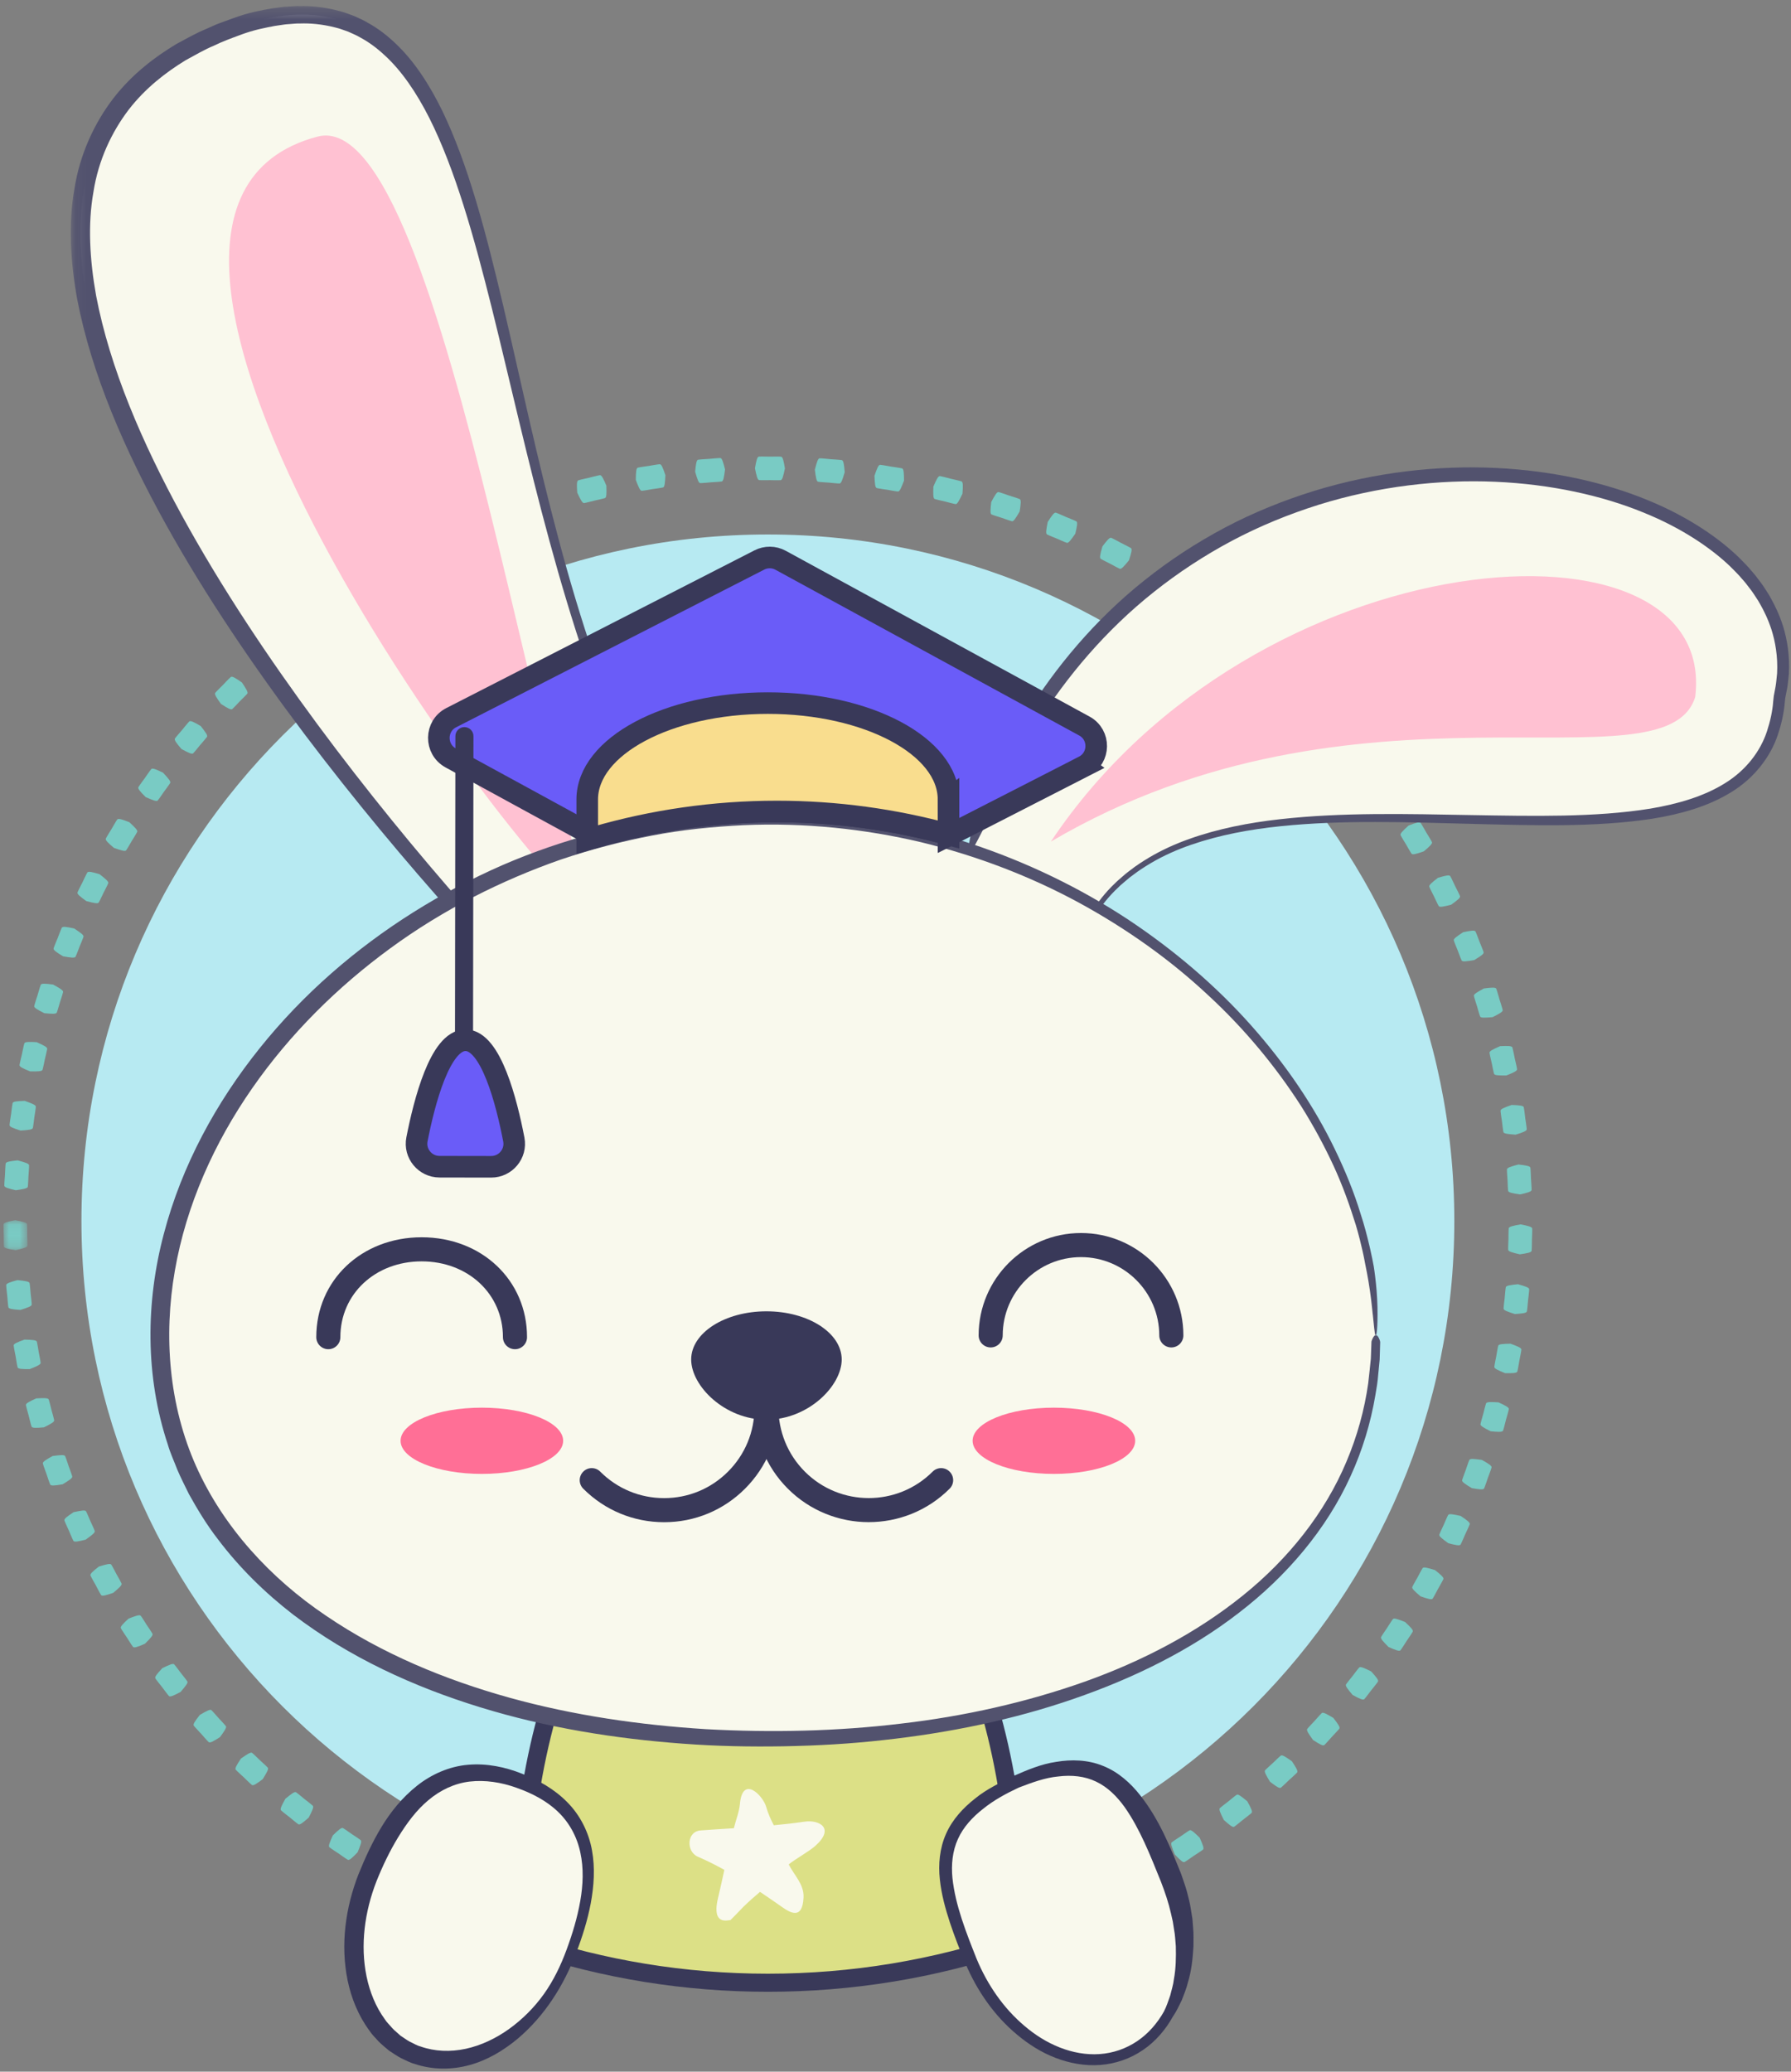
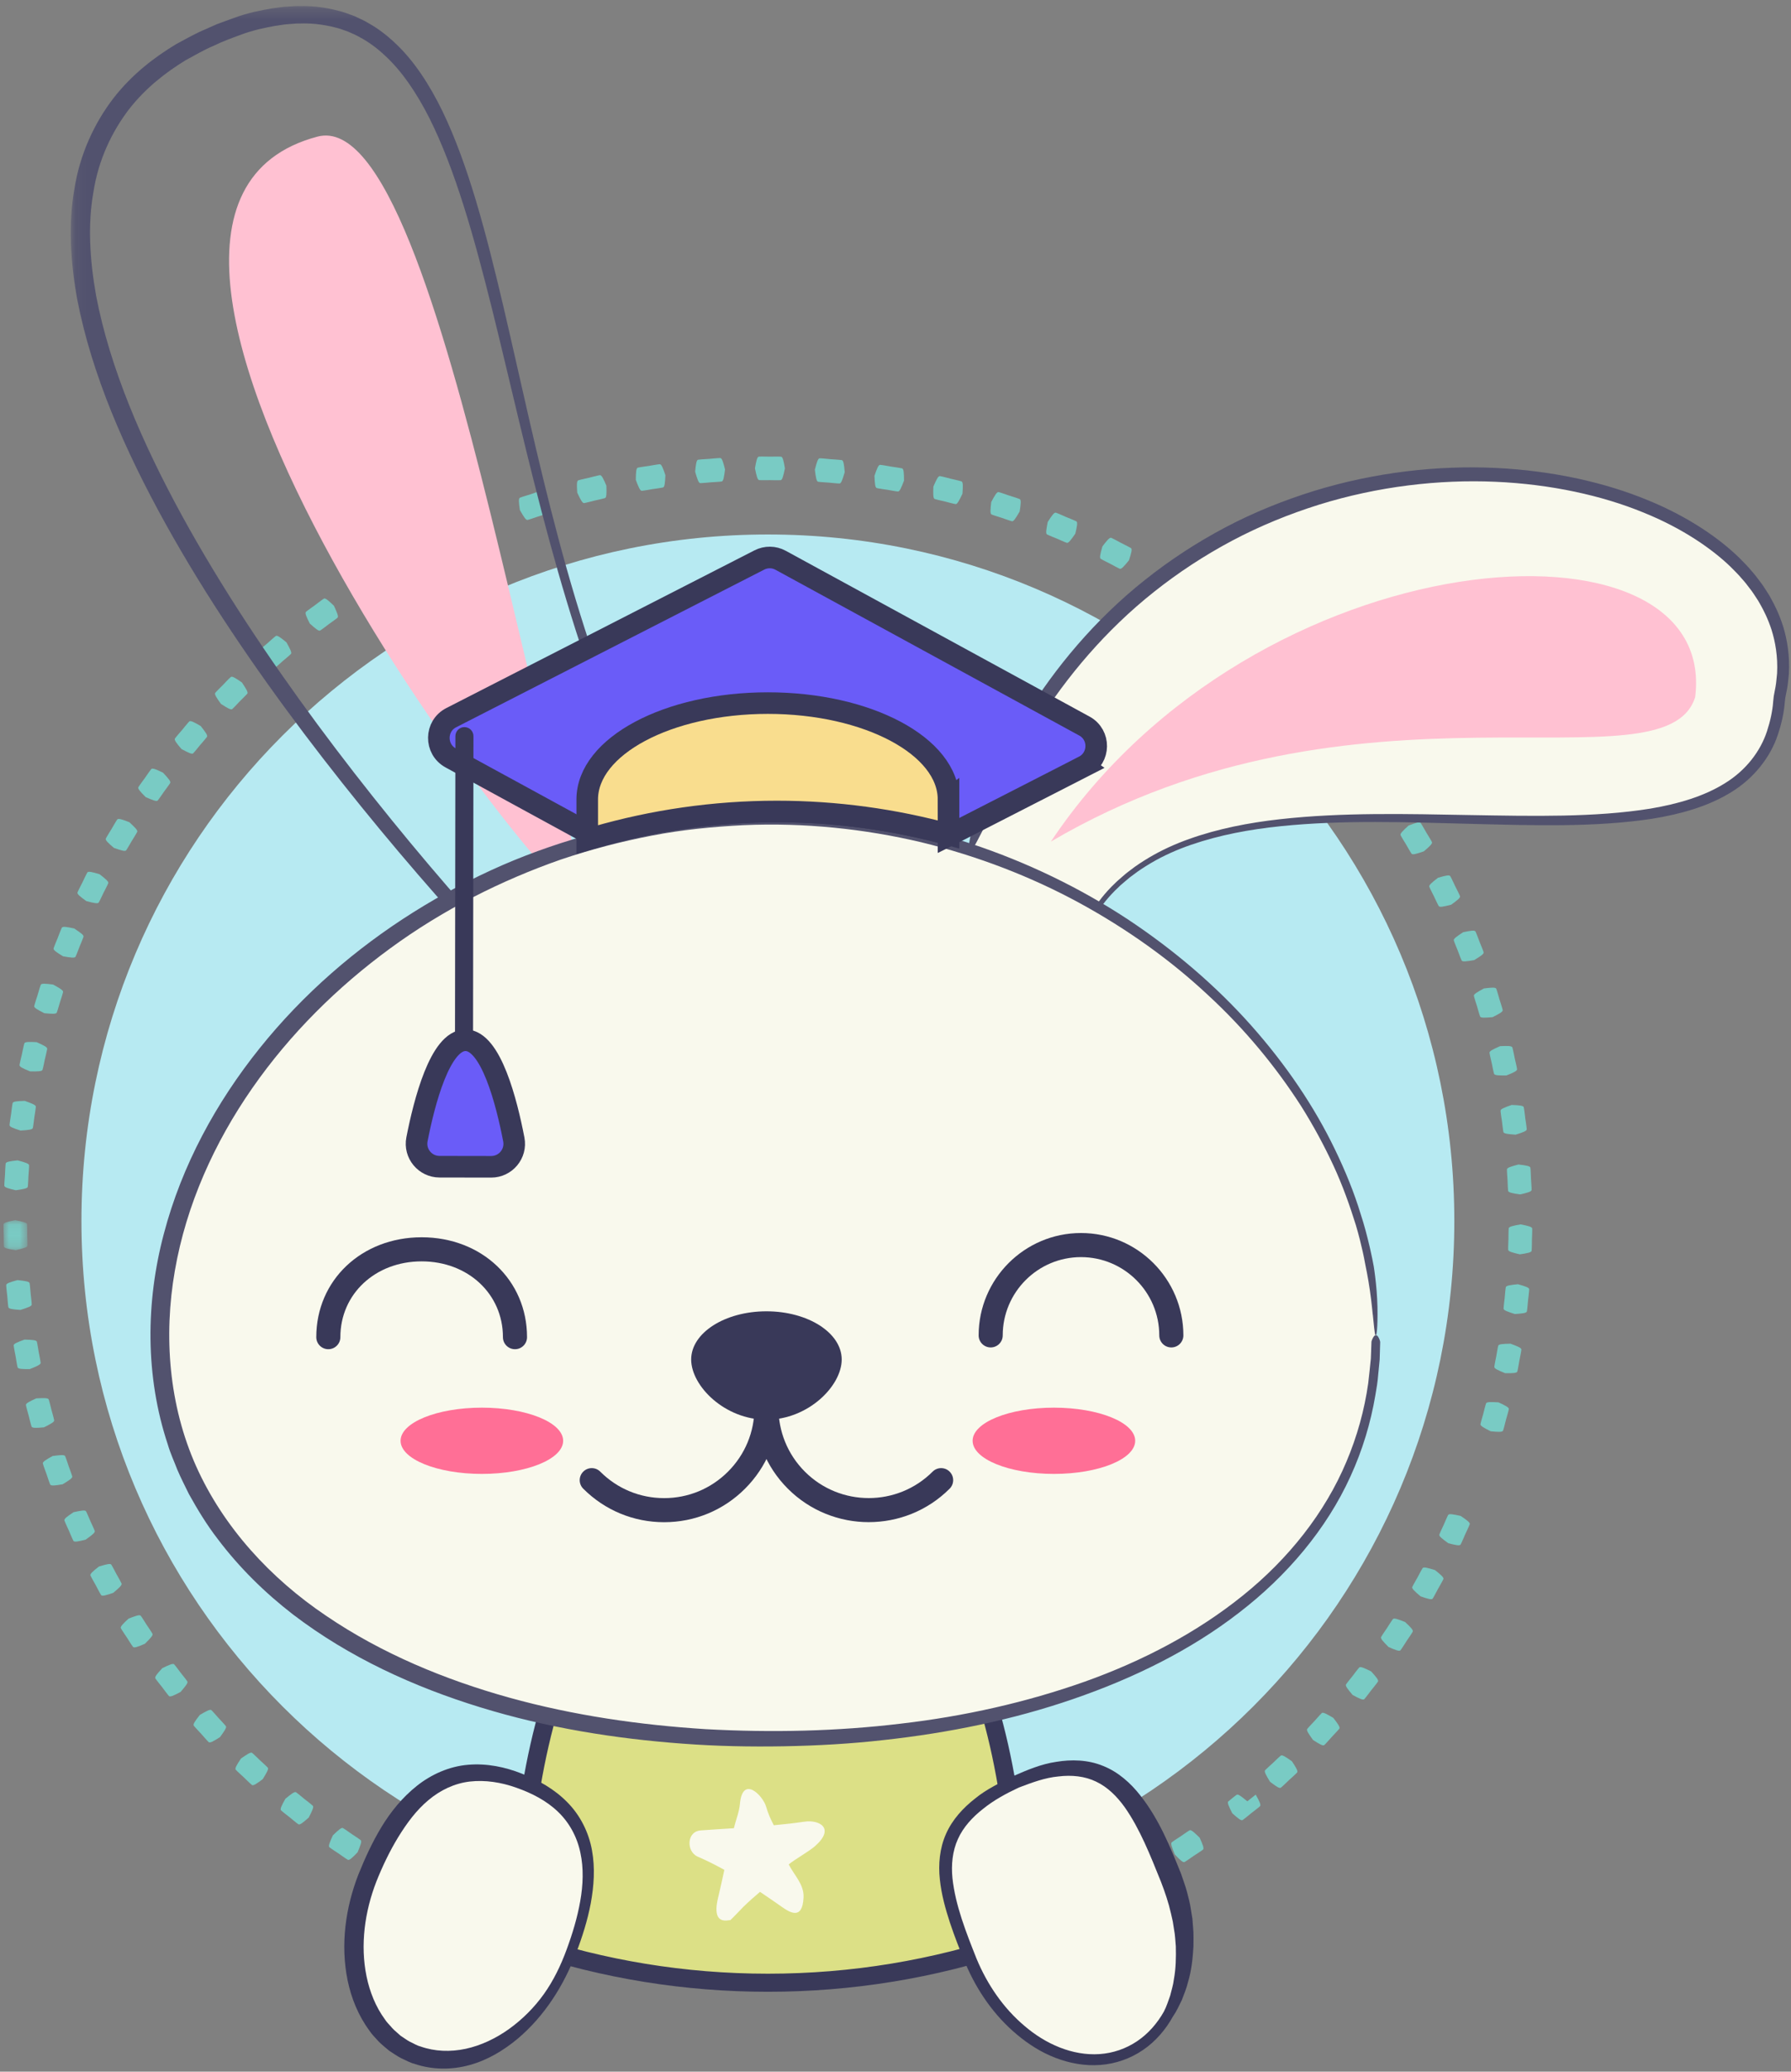
<svg xmlns="http://www.w3.org/2000/svg" height="192" viewBox="0 0 166 192" width="166">
  <rect x="0" y="0" width="166" height="192" fill="#808080" stroke="none" />
  <mask id="a" fill="#fff">
    <path d="m0 .066h2.222v2.777h-2.222z" fill="#fff" fill-rule="evenodd" />
  </mask>
  <mask id="b" fill="#fff">
    <path d="m.094.273h60.942v97.293h-60.942z" fill="#fff" fill-rule="evenodd" />
  </mask>
  <g fill="none" fill-rule="evenodd" transform="translate(.324)">
    <g fill="#79cbc4">
      <path d="m51.714 180.258c.128-.687.189-1.062.12-1.099-.075-.041-.481-.142-.481-.142s-.396-.136-.481-.142c-.079-.005-.23.343-.496.989-.141.684-.206 1.056-.136 1.095.078.042.496.146.496.146s.409.14.496.146c.081.006.228-.343.481-.993" />
      <path d="m47.739 178.999c.108-.702.152-1.087.015-1.156-.15-.075-.935-.349-.935-.349s-.774-.308-.935-.349c-.15-.038-.368.282-.746.883-.134.692-.187 1.074-.045 1.145.154.077.965.36.965.36s.798.317.965.36c.154.039.364-.284.716-.895" />
      <path d="m42.576 176.956c.164-.691.239-1.071.107-1.151-.142-.087-.904-.422-.904-.422s-.746-.368-.904-.422c-.146-.05-.39.252-.814.821-.189.679-.272 1.055-.136 1.138.147.089.933.435.933.435s.77.38.933.436c.15.051.386-.254.785-.834" />
      <path d="m37.594 174.505c.219-.675.324-1.048.199-1.139-.136-.098-.867-.494-.867-.494s-.714-.427-.868-.494c-.142-.061-.409.22-.877.753-.243.662-.356 1.03-.227 1.123.14.1.895.509.895.509s.738.441.896.51c.146.063.405-.223.849-.769" />
      <path d="m32.822 171.663c.272-.656.407-1.019.29-1.119-.128-.109-.825-.562-.825-.562s-.678-.483-.826-.561c-.137-.072-.425.186-.935.68-.295.641-.436.998-.316 1.102.132.112.852.579.852.579s.7.498.852.579c.141.075.421-.189.909-.698" />
      <path d="m28.293 168.448c.324-.632.487-.983.377-1.093-.118-.118-.778-.626-.778-.626s-.637-.536-.779-.626c-.131-.084-.438.152-.986.604-.345.614-.515.96-.403 1.073.122.121.803.645.803.645s.658.553.803.645c.134.086.435-.155.962-.623" />
      <path d="m24.033 164.882c.372-.604.563-.942.463-1.059-.109-.128-.727-.685-.727-.685s-.594-.585-.727-.685c-.123-.093-.449.117-1.03.524-.392.586-.589.918-.486 1.038.112.131.75.707.75.707s.612.603.75.707c.127.095.446-.12 1.008-.546" />
      <path d="m20.067 160.993c.419-.573.635-.895.544-1.02-.098-.135-.671-.74-.671-.74s-.546-.629-.671-.74c-.116-.103-.457.081-1.068.441-.436.554-.659.868-.565.997.102.139.692.763.692.763s.564.649.692.763c.119.105.454-.084 1.048-.465" />
      <path d="m16.417 156.803c.463-.539.704-.842.623-.974-.088-.143-.611-.791-.611-.791s-.494-.67-.61-.791c-.107-.111-.462.045-1.1.356-.479.516-.726.813-.642.949.09.146.63.816.63.816s.51.691.629.816c.111.114.46-.049 1.081-.381" />
      <path d="m13.111 152.338c.504-.5.769-.783.698-.921-.075-.15-.545-.837-.545-.837s-.439-.708-.545-.837c-.098-.12-.464.007-1.125.266-.519.477-.789.753-.716.895.078.153.562.864.562.864s.454.729.563.863c.1.123.462-.011 1.108-.293" />
      <path d="m10.173 147.622c.542-.458.829-.719.77-.862-.063-.155-.476-.877-.476-.877s-.381-.74-.477-.878c-.088-.127-.463-.029-1.142.175-.556.434-.846.687-.786.834.065.159.492.906.492.906s.393.764.491.906c.09.131.462.026 1.128-.204" />
      <path d="m7.622 142.687c.577-.413.883-.65.837-.798-.051-.159-.405-.912-.405-.912s-.32-.769-.404-.913c-.078-.134-.459-.066-1.154.083-.588.388-.898.617-.85.769.053.164.417.943.417.943s.331.793.417.942c.079.137.457.062 1.14-.113" />
      <path d="m5.475 137.563c.608-.365.933-.577.898-.728-.037-.164-.33-.943-.33-.943s-.258-.791-.33-.943c-.066-.14-.453-.103-1.156-.009-.617.339-.945.543-.909.698.039.168.34.973.34.973s.266.817.34.972c.068.143.451.099 1.146-.021" />
      <path d="m3.745 132.284c.636-.316.976-.501.953-.654-.025-.166-.253-.966-.253-.966s-.194-.81-.254-.966c-.055-.145-.443-.138-1.151-.101-.643.289-.985.466-.962.623.026.17.261.996.261.996s.201.835.262.997c.056.148.442.134 1.144.07" />
      <path d="m2.441 126.885c.659-.265 1.013-.422 1.002-.576-.012-.167-.176-.983-.176-.983s-.129-.823-.176-.983c-.044-.148-.43-.173-1.14-.192-.664.237-1.02.386-1.008.545.012.172.182 1.014.182 1.014s.133.848.181 1.014c.045.152.43.17 1.135.161" />
      <path d="m1.571 121.4c.678-.212 1.043-.34 1.045-.495.002-.167-.098-.993-.098-.993s-.064-.83-.098-.993c-.032-.152-.415-.206-1.121-.282-.68.184-1.046.304-1.048.463-.002.172.1 1.025.1 1.025s.066.856.101 1.025c.032.156.415.203 1.118.251" />
      <path d="m1.138 2.842c.693-.157 1.067-.257 1.08-.41.015-.167-.018-.998-.018-.998s.002-.832-.019-.998c-.02-.153-.397-.239-1.095-.37-.693.129-1.068.221-1.082.379-.016.172.019 1.03.019 1.03s-.002.859.02 1.03c.02.158.397.234 1.095.338" mask="url(#a)" transform="translate(0 113.021)" />
      <path d="m1.143 110.311c.703-.102 1.084-.171 1.11-.324.028-.165.06-.996.06-.996s.068-.83.06-.996c-.008-.155-.378-.27-1.063-.455-.701.074-1.082.136-1.108.292-.028.169-.062 1.027-.062 1.027s-.07.856-.063 1.028c.008.159.378.266 1.065.424" />
      <path d="m1.588 104.777c.708-.046 1.094-.085 1.132-.235.041-.162.139-.988.139-.988s.133-.822.138-.989c.005-.154-.354-.298-1.023-.537-.704.018-1.089.05-1.128.204-.042.167-.143 1.02-.143 1.02s-.138.848-.143 1.02c-.005.159.356.294 1.028.507" />
      <path d="m2.469 99.295c.709.011 1.097.002 1.147-.145.054-.158.217-.974.217-.974s.199-.808.217-.974c.017-.153-.33-.326-.977-.617-.704-.038-1.09-.037-1.141.113-.055.163-.224 1.005-.224 1.005s-.204.834-.223 1.005c-.018.158.331.322.984.587" />
      <path d="m3.782 93.901c.707.067 1.093.089 1.155-.053.066-.153.294-.954.294-.954s.262-.789.294-.954c.029-.151-.303-.351-.925-.693-.699-.093-1.083-.123-1.146.022-.068.159-.303.984-.303.984s-.27.815-.303.984c-.03.156.305.347.935.662" />
      <path d="m5.522 88.628c.699.123 1.083.176 1.155.04.079-.147.369-.927.369-.927s.325-.766.369-.928c.041-.149-.275-.374-.867-.765-.689-.148-1.069-.209-1.144-.069-.08.152-.381.957-.381.957s-.334.791-.38.957c-.043.153.276.371.878.735" />
      <path d="m7.677 83.512c.687.179 1.065.262 1.149.132.09-.141.442-.895.442-.895s.385-.738.442-.895c.053-.145-.243-.395-.803-.832-.675-.204-1.049-.295-1.135-.161-.093.146-.457.924-.457.924s-.396.762-.456.924c-.055.149.246.391.817.803" />
      <path d="m10.235 78.583c.671.233 1.041.347 1.134.223.101-.133.513-.856.513-.856s.443-.705.512-.857c.064-.141-.211-.414-.733-.894-.657-.257-1.022-.378-1.118-.251-.104.137-.529.883-.529.883s-.457.728-.529.885c-.066.145.213.41.75.866" />
      <path d="m13.181 73.875c.65.286 1.01.429 1.113.314.111-.125.579-.813.579-.813s.498-.667.579-.813c.076-.135-.177-.429-.66-.949-.633-.309-.989-.459-1.094-.34-.114.129-.598.839-.598.839s-.513.689-.597.839c-.078.138.179.425.678.924" />
      <path d="m16.494 69.417c.625.337.973.508 1.084.401.121-.116.642-.765.642-.765s.549-.626.642-.765c.086-.128-.142-.441-.582-.999-.607-.358-.95-.535-1.064-.425-.124.119-.663.789-.663.789s-.566.646-.662.789c-.089.132.146.439.603.975" />
      <path d="m20.151 65.234c.596.385.929.582 1.048.484.129-.107.697-.717.697-.717s.594-.583.703-.71c.097-.12-.105-.449-.498-1.038-.579-.406-.907-.611-1.031-.511-.138.104-.724.732-.724.732s-.612.603-.718.738c-.098.125.111.449.525 1.021" />
      <path d="m24.125 61.351c.564.431.881.654 1.008.566.137-.095.754-.655.754-.655s.641-.532.755-.655c.105-.113-.071-.458-.419-1.078-.544-.448-.854-.678-.984-.587-.142.098-.778.676-.778.676s-.661.549-.779.675c-.108.116.075.455.443 1.057" />
      <path d="m28.392 57.792c.529.474.827.722.96.644.145-.084.804-.593.804-.593s.68-.48.804-.593c.114-.104-.035-.462-.332-1.107-.506-.49-.798-.743-.935-.663-.149.087-.829.612-.829.612s-.703.495-.829.612c-.117.108.039.46.357 1.089" />
      <path d="m32.928 54.584c.489.515.766.785.906.719.151-.073.848-.527.848-.527s.717-.424.848-.527c.122-.095.002-.464-.242-1.13-.465-.53-.735-.805-.878-.736-.155.074-.876.543-.876.543s-.739.438-.875.544c-.126.098.001.462.269 1.114" />
      <path d="m37.706 51.75c.446.553.701.844.846.789.156-.06.887-.457.887-.457s.748-.365.888-.457c.129-.085.039-.462-.151-1.146-.422-.565-.669-.861-.817-.804-.161.063-.916.472-.916.472s-.772.377-.916.472c-.133.088-.035.46.179 1.132" />
      <path d="m42.696 49.307c.401.587.631.898.779.854.16-.047.921-.384.921-.384s.775-.304.921-.384c.135-.075.076-.458-.059-1.155-.375-.597-.597-.911-.75-.867-.165.049-.95.396-.95.396s-.799.314-.95.396c-.139.076-.072.457.088 1.142" />
      <path d="m47.863 47.274c.352.616.557.945.709.914.164-.034.949-.309.949-.309s.796-.241.949-.309c.141-.064.113-.45.034-1.156-.326-.625-.522-.957-.678-.924-.169.036-.979.319-.979.319s-.823.248-.98.319c-.145.065-.108.449-.004 1.146" />
      <path d="m53.178 45.659c.302.642.48.987.633.967.166-.021.971-.233.971-.233s.813-.176.971-.233c.145-.052.148-.439.126-1.149-.275-.649-.445-.995-.602-.975-.171.022-1.002.24-1.002.24s-.84.182-1.002.241c-.15.053-.144.439-.095 1.142" />
      <path d="m58.605 44.472c.25.664.4 1.022.554 1.015.167-.008.987-.155.987-.155s.825-.112.986-.155c.149-.041.182-.426.217-1.135-.223-.669-.364-1.027-.523-1.02-.172.009-1.017.16-1.017.16s-.851.116-1.017.16c-.153.041-.179.426-.186 1.131" />
      <path d="m64.107 43.72c.196.682.318 1.05.472 1.055.167.005.996-.076.996-.076s.831-.045.996-.076c.152-.029.215-.411.305-1.115-.169-.684-.281-1.053-.44-1.058-.172-.006-1.027.078-1.027.078s-.858.047-1.027.079c-.156.03-.212.411-.275 1.113" />
      <path d="m69.651 43.406c.142.695.233 1.072.387 1.089.166.018.998.003.998.003s.832.02.998.002c.154-.016.247-.392.393-1.087-.115-.695-.198-1.072-.356-1.089-.171-.019-1.03-.003-1.03-.003s-.858-.02-1.03-.003c-.158.017-.243.393-.362 1.088" />
      <path d="m75.202 43.531c.087.704.148 1.087.3 1.116.165.032.995.081.995.081s.828.087.995.082c.154-.004.277-.372.477-1.053-.059-.703-.112-1.084-.268-1.114-.169-.032-1.026-.085-1.026-.085s-.854-.088-1.026-.084c-.159.004-.273.372-.446 1.055" />
      <path d="m80.726 44.095c.03.709.061 1.095.21 1.137.161.045.985.16.985.16s.818.151.986.16c.154.008.306-.348.559-1.011-.003-.705-.026-1.089-.179-1.132-.166-.046-1.016-.165-1.016-.165s-.844-.156-1.016-.165c-.159-.008-.302.349-.529 1.017" />
      <path d="m86.187 45.094c-.026.709-.026 1.097.119 1.15.157.057.969.238.969.238s.804.216.969.238c.153.021.333-.323.638-.963.052-.703.06-1.089-.089-1.143-.162-.059-1-.246-1-.246s-.829-.222-1-.245c-.157-.021-.328.324-.607.972" />
      <path d="m91.551 46.524c-.082.705-.113 1.092.028 1.156.152.069.947.314.947.314s.784.279.947.314c.151.032.358-.296.713-.91.108-.696.147-1.08.003-1.146-.157-.071-.978-.324-.978-.324s-.809-.287-.977-.324c-.156-.033-.354.297-.683.92" />
      <path d="m96.785 48.377c-.138.697-.2 1.079-.065 1.154.146.081.919.389.919.389s.759.341.919.389c.148.044.38-.266.784-.85.164-.685.233-1.065.094-1.142-.151-.084-.948-.402-.948-.402s-.784-.352-.948-.401c-.152-.046-.377.268-.755.863" />
      <path d="m101.853 50.644c-.194.683-.285 1.059-.157 1.145.139.093.885.462.885.462s.729.401.885.462c.144.056.4-.234.849-.785.218-.67.318-1.043.185-1.131-.143-.095-.913-.476-.913-.476s-.753-.414-.914-.476c-.148-.058-.396.237-.821.799" />
      <path d="m106.725 53.309c-.248.665-.369 1.033-.248 1.129.131.104.846.531.846.531s.695.458.846.531c.139.068.417-.202.909-.714.271-.651.4-1.014.276-1.112-.136-.107-.872-.548-.872-.548s-.718-.473-.873-.548c-.143-.07-.414.204-.882.731" />
      <path d="m111.368 56.357c-.3.643-.451 1-.338 1.106.123.114.8.597.8.597s.656.512.801.597c.133.078.433-.168.963-.639.322-.627.48-.979.363-1.087-.126-.117-.826-.616-.826-.616s-.678-.528-.826-.616c-.137-.081-.429.17-.938.658" />
-       <path d="m115.754 59.766c-.35.617-.529.962-.424 1.075.113.123.751.659.751.659s.614.563.751.659c.127.089.445-.133 1.011-.561.371-.599.555-.938.448-1.055-.117-.127-.774-.68-.774-.68s-.633-.58-.774-.679c-.13-.092-.441.136-.988.582" />
      <path d="m119.856 63.51c-.396.587-.6.914-.503 1.035.105.13.696.717.696.717s.566.611.695.718c.119.099.453-.098 1.051-.479.417-.569.628-.892.53-1.017-.106-.136-.717-.74-.717-.74s-.583-.631-.718-.739c-.124-.099-.454.104-1.035.507" />
      <path d="m123.654 67.565c-.443.555-.673.867-.588.996.093.14.638.769.638.769s.518.652.639.769c.111.107.46-.062 1.086-.396.46-.534.696-.839.608-.972-.095-.143-.659-.793-.659-.793s-.535-.673-.659-.793c-.114-.111-.458.065-1.067.42" />
      <path d="m127.12 71.908c-.486.518-.739.811-.665.946.081.147.575.816.575.816s.464.691.575.816c.102.116.463-.025 1.115-.308.501-.496.76-.781.683-.92-.084-.151-.594-.843-.594-.843s-.48-.713-.594-.842c-.105-.119-.46.028-1.096.334" />
      <path d="m130.228 76.512c-.525.478-.802.749-.738.89.069.152.508.859.508.859s.408.726.508.859c.093.124.464.013 1.135-.217.54-.454.82-.718.755-.862-.071-.157-.524-.887-.524-.887s-.421-.749-.524-.887c-.095-.127-.462-.008-1.12.245" />
      <path d="m132.958 81.351c-.562.434-.859.683-.807.828.056.158.437.898.437.898s.348.756.438.897c.083.131.462.05 1.15-.126.574-.409.875-.649.821-.799-.059-.162-.451-.926-.451-.926s-.36-.78-.452-.926c-.085-.135-.46-.046-1.136.154" />
      <path d="m135.292 86.395c-.595.387-.911.611-.871.76.044.162.364.93.364.93s.287.781.364.93c.072.137.456.086 1.156-.033.604-.362.924-.577.882-.731-.045-.166-.375-.96-.375-.96s-.296-.806-.376-.959c-.074-.141-.454-.082-1.144.063" />
      <path d="m137.213 91.607c-.624.339-.957.536-.929.688.031.165.289.956.289.956s.223.802.289.956c.06.142.447.122 1.154.06.632-.313.968-.502.939-.659-.032-.169-.298-.986-.298-.986s-.23-.828-.297-.986c-.063-.147-.447-.118-1.146-.029" />
      <path d="m138.712 96.956c-.649.288-.997.458-.981.612.017.166.212.976.212.976s.159.817.212.976c.049.146.436.157 1.146.151.655-.261 1.004-.424.987-.582-.018-.171-.218-1.006-.218-1.006s-.164-.843-.218-1.007c-.05-.151-.436-.154-1.14-.12" />
      <path d="m139.781 102.406c-.67.236-1.03.378-1.026.532.004.167.133.99.133.99s.093.827.133.99c.037.15.422.191 1.131.241.674-.208 1.035-.342 1.031-.501-.005-.172-.137-1.021-.137-1.021s-.097-.853-.138-1.021c-.038-.154-.422-.187-1.127-.21" />
      <path d="m140.414 107.924c-.686.182-1.057.295-1.065.45-.009.166.054.997.054.997s.028.832.055.997c.025.152.406.224 1.108.33.688-.155 1.059-.26 1.067-.418.009-.172-.056-1.028-.056-1.028s-.029-.858-.056-1.029c-.026-.157-.406-.22-1.107-.299" />
      <path d="m140.609 113.473c-.698.127-1.077.21-1.097.364-.022.166-.025.998-.025.998s-.038.832-.024.998c.013.153.387.256 1.078.416.698-.1 1.076-.175 1.097-.333.023-.171.026-1.029.026-1.029s.039-.858.025-1.03c-.013-.159-.387-.252-1.079-.385" />
      <path d="m140.365 119.02c-.707.071-1.09.125-1.123.276-.035.164-.103.992-.103.992s-.104.826-.103.993c.001.155.366.285 1.042.5.704-.044 1.087-.089 1.12-.244.036-.169.107-1.024.107-1.024s.107-.853.106-1.024c-.001-.159-.366-.282-1.045-.469" />
      <path d="m139.682 124.53c-.709.015-1.097.038-1.141.186-.048.161-.182.982-.182.982s-.169.815-.181.982c-.012.154.342.314.999.582.705.011 1.09-.003 1.135-.155.05-.165.188-1.012.188-1.012s.174-.841.187-1.013c.012-.158-.343-.309-1.005-.55" />
      <path d="m138.565 129.968c-.709-.041-1.096-.049-1.152.095-.061.156-.259.964-.259.964s-.233.799-.259.964c-.023.153.316.34.95.659.702.068 1.087.084 1.144-.064.062-.161.267-.995.267-.995s.241-.824.267-.994c.025-.157-.318-.336-.958-.629" />
-       <path d="m137.019 135.3c-.703-.098-1.089-.137-1.156.003-.073.15-.335.939-.335.939s-.296.778-.334.941c-.036.151.287.363.894.733.694.123 1.077.17 1.145.027.075-.155.346-.97.346-.97s.305-.802.345-.97c.036-.155-.289-.36-.905-.703" />
      <path d="m135.052 140.492c-.693-.153-1.074-.223-1.152-.09-.085.145-.409.91-.409.91s-.357.751-.409.911c-.047.147.258.386.833.801.682.179 1.059.256 1.14.119.087-.149.422-.94.422-.94s.368-.775.422-.939c.049-.151-.26-.382-.846-.773" />
      <path d="m132.675 145.511c-.679-.209-1.053-.309-1.141-.182-.096.137-.481.875-.481.875s-.416.721-.481.875c-.06.142.225.405.766.866.665.233 1.035.341 1.127.21.098-.142.496-.903.496-.903s.43-.744.496-.902c.061-.147-.228-.402-.781-.838" />
      <path d="m129.904 150.323c-.66-.262-1.025-.392-1.123-.272-.107.128-.549.833-.549.833s-.473.685-.549.834c-.071.138.193.422.694.925.645.285 1.005.422 1.106.299.109-.133.567-.86.567-.86s.488-.707.566-.861c.073-.141-.195-.419-.712-.898" />
      <path d="m126.756 154.899c-.637-.314-.99-.473-1.098-.361-.117.119-.614.787-.614.787s-.526.645-.614.787c-.081.132.159.436.618.977.62.335.968.501 1.079.386.119-.123.633-.812.633-.812s.542-.666.633-.813c.084-.135-.161-.433-.637-.952" />
      <path d="m123.253 159.21c-.609-.363-.95-.549-1.066-.447-.126.111-.675.737-.675.737s-.576.602-.675.736c-.092.125.123.448.539 1.023.592.383.926.575 1.045.47.129-.114.696-.76.696-.76s.594-.621.696-.76c.094-.128-.127-.444-.56-1" />
      <path d="m119.42 163.233c-.58-.41-.904-.622-1.028-.529-.134.1-.731.681-.731.681s-.621.555-.73.682c-.101.117.088.455.457 1.062.56.429.878.646 1.006.551.137-.103.753-.703.753-.703s.641-.573.753-.703c.104-.121-.091-.453-.48-1.041" />
-       <path d="m115.284 166.943c-.545-.454-.852-.691-.983-.609-.142.089-.782.622-.782.622s-.663.504-.781.622c-.111.108.051.46.371 1.094.524.471.824.713.958.628.146-.092.807-.641.807-.641s.684-.52.806-.641c.113-.112-.055-.459-.397-1.075" />
+       <path d="m115.284 166.943c-.545-.454-.852-.691-.983-.609-.142.089-.782.622-.782.622c-.111.108.051.46.371 1.094.524.471.824.713.958.628.146-.092.807-.641.807-.641s.684-.52.806-.641c.113-.112-.055-.459-.397-1.075" />
      <path d="m110.867 170.314c-.507-.497-.794-.757-.931-.685-.148.078-.829.558-.829.558s-.701.449-.829.558c-.118.099.015.464.284 1.121.484.512.764.777.905.703.152-.08.855-.575.855-.575s.723-.464.855-.575c.122-.103-.018-.462-.31-1.103" />
      <path d="m106.196 173.321c-.466-.536-.732-.818-.873-.757-.154.066-.871.489-.871.489s-.734.392-.871.489c-.126.09-.022.463.193 1.14.441.549.699.836.846.774.158-.068.899-.505.899-.505s.758-.405.899-.505c.129-.092.018-.462-.22-1.125" />
      <path d="m101.298 175.945c-.421-.571-.663-.874-.81-.825-.159.054-.907.418-.907.418s-.763.332-.907.418c-.132.079-.059.46.101 1.151.396.583.63.89.781.839.163-.055.936-.431.936-.431s.788-.343.936-.431c.137-.081.056-.458-.129-1.139" />
      <path d="m96.207 178.167c-.374-.603-.592-.924-.741-.887-.163.04-.938.344-.938.344s-.787.27-.938.344c-.139.069-.097.453.008 1.156.348.613.557.937.712.898.167-.041.967-.354.967-.354s.813-.279.967-.354c.143-.071.092-.453-.037-1.146" />
-       <path d="m90.953 179.975c-.325-.631-.515-.969-.668-.944-.165.027-.962.267-.962.267s-.806.206-.962.268c-.143.057-.132.444-.084 1.152.299.639.481.978.638.953.17-.028.992-.276.992-.276s.833-.213.993-.276c.147-.059.128-.444.054-1.145" />
      <path d="m85.573 181.357c-.274-.655-.436-1.007-.59-.994-.167.014-.981.19-.981.19s-.82.141-.981.19c-.147.046-.167.433-.176 1.142.247.661.402 1.014.56 1.0.172-.014 1.012-.196 1.012-.196s.847-.146 1.011-.196c.152-.047.163-.433.145-1.137" />
      <path d="m80.099 182.308c-.221-.675-.356-1.038-.51-1.038-.167.001-.993.112-.993.112s-.829.075-.993.112c-.151.034-.201.418-.266 1.125.194.677.32 1.042.479 1.041.172-.001 1.024-.116 1.024-.116s.856-.079 1.024-.116c.155-.035.196-.418.234-1.122" />
      <path d="m74.567 182.822c-.167-.69-.272-1.063-.426-1.075-.167-.012-.998.033-.998.033s-.832.009-.997.033c-.153.022-.233.401-.354 1.101.14.691.236 1.064.395 1.076.171.012 1.029-.034 1.029-.034s.858-.01 1.029-.034c.157-.022.229-.401.322-1.1" />
      <path d="m69.017 182.896c-.112-.701-.187-1.081-.34-1.104-.166-.026-.998-.047-.998-.047s-.83-.056-.998-.045c-.154.009-.264.381-.44 1.069.085.7.152 1.08.309 1.104.17.026 1.029.047 1.029.047s.857.057 1.03.047c.159-.01.26-.382.408-1.071" />
      <path d="m63.475 182.532c-.056-.708-.101-1.092-.251-1.128-.163-.039-.991-.125-.991-.125s-.823-.122-.991-.124c-.154-.002-.293.359-.522 1.031.029.704.065 1.088.22 1.125.167.04 1.022.128 1.022.128s.849.126 1.021.128c.159.003.29-.36.492-1.035" />
      <path d="m57.857 181.707c.065-.696.093-1.074.02-1.105-.078-.035-.492-.098-.492-.098s-.406-.099-.492-.098c-.079.001-.198.361-.405 1.029-.078.693-.11 1.07-.036 1.102.081.035.508.102.508.102s.42.102.507.101c.081-.001.196-.362.389-1.033" />
    </g>
    <path d="m70.848 49.535c35.138 0 63.623 28.485 63.623 63.623 0 35.138-28.485 63.623-63.623 63.623-35.138 0-63.623-28.485-63.623-63.623 0-35.138 28.485-63.623 63.623-63.623" fill="#b7eaf2" />
-     <path d="m55.499 97.852c-2.205-.393-80.502-79.843-33.244-95.624 28.542-8.457 18.569 46.684 44.232 83.893z" fill="#f9f9ed" />
    <path d="m49.36 97.566c-.458-.337-.762-.781-1.103-1.155-.329-.389-.647-.765-.974-1.151-.66-.767-1.38-1.55-2.33-2.52-.256-.264-.641-.66-1.118-1.151-.237-.247-.497-.518-.775-.809-.462-.49-.931-.988-1.408-1.493-.534-.578-1.076-1.164-1.626-1.758-1.095-1.194-2.206-2.432-3.33-3.71-4.498-5.111-9.209-10.853-13.749-16.989-4.531-6.138-8.903-12.673-12.575-19.385-3.657-6.699-6.65-13.626-7.927-20.328-.597-3.34-.781-6.622-.251-9.591.46-2.986 1.703-5.578 3.254-7.623 1.573-2.045 3.494-3.499 5.281-4.598.926-.504 1.776-1.002 2.624-1.353.823-.401 1.608-.684 2.314-.946 1.404-.545 2.549-.733 3.33-.886.39-.057.689-.102.89-.131.201-.028.305-.03.305-.03s.104-.008.305-.023c.201-.009.501-.055.89-.045.779-.026 1.931.029 3.329.398.353.081.703.233 1.083.357.359.174.756.315 1.13.546.773.411 1.55.979 2.303 1.687 1.524 1.4 2.897 3.403 4.096 5.771 2.393 4.767 4.127 10.938 5.806 17.668 1.675 6.743 3.3 14.104 5.333 21.548 2.027 7.441 4.459 14.98 7.59 22.009.775 1.76 1.616 3.475 2.47 5.161.882 1.672 1.769 3.321 2.73 4.897.462.799.97 1.563 1.44 2.341.246.382.492.763.736 1.142l.182.285.045.071c.006.01.003.004.003.004l-.001-.003c-.004 0-.006-.001-.006-.001l.001-.001c-.004.005.018-.019-.037.04-1.167 1.246-2.313 2.47-3.435 3.667-1.231 1.316-2.24 2.396-2.744 2.936-1.858 1.996-2.778 3.254-4.082 5.153 1.811-1.425 3.006-2.425 4.876-4.41.506-.538 1.517-1.616 2.75-2.93 1.121-1.197 2.268-2.42 3.435-3.667l.42-.448.115-.123.057-.061c.031-.02.031-.041.004-.066l-.187-.279-.525-.756c-.253-.366-.507-.734-.763-1.103-.483-.757-.989-1.509-1.449-2.297-1.896-3.118-3.636-6.452-5.208-9.925-3.154-6.946-5.608-14.436-7.584-21.862-1.988-7.428-3.531-14.791-5.118-21.576-1.597-6.775-3.221-13.023-5.625-18.023-1.209-2.485-2.629-4.656-4.302-6.243-.825-.798-1.697-1.458-2.577-1.944-.426-.268-.878-.443-1.292-.645-.433-.152-.839-.329-1.242-.43-1.602-.449-2.908-.52-3.775-.503-.438-.016-.766.03-.99.038-.223.015-.338.022-.338.022s-.116.002-.337.028c-.22.03-.547.074-.974.132-.837.152-2.112.355-3.615.919-.376.137-.773.282-1.189.434-.419.146-.832.358-1.277.548-.896.363-1.813.886-2.806 1.421-1.927 1.166-4.037 2.737-5.792 4.999-1.735 2.256-3.114 5.16-3.617 8.407-.58 3.238-.369 6.725.257 10.219 1.345 7.001 4.443 14.047 8.193 20.82 3.765 6.784 8.238 13.329 12.857 19.466 4.63 6.131 9.417 11.856 13.982 16.952 1.141 1.274 2.268 2.509 3.378 3.7.558.593 1.107 1.178 1.649 1.754.483.505.96 1.001 1.429 1.49.282.29.546.561.787.808.486.49.877.885 1.139 1.147.971.964 1.78 1.674 2.588 2.302.405.314.811.605 1.24.892.439.268.874.6 1.427.791" fill="#52526e" mask="url(#b)" transform="translate(6.139 .285)" />
    <path d="m56.718 86.424c-5.74-.772-54.915-66.537-27.618-73.762 12.193-3.227 21.358 71.726 27.618 73.762" fill="#ffc1d2" />
    <path d="m89.265 79.672c16.979-51.585 80.923-38.624 75.343-15.069-1.674 24.556-57.205-2.511-65.577 24.277" fill="#f9f9ed" />
    <path d="m89.265 79.672c.455-.774.832-1.419 1.183-2.115.372-.689.728-1.425 1.125-2.386.116-.257.29-.642.506-1.12.107-.239.224-.501.35-.782l.095-.208.194-.39c.129-.261.26-.524.391-.789.257-.533.529-1.068.828-1.598.568-1.077 1.212-2.148 1.879-3.238 2.72-4.32 6.339-8.642 10.827-12.197 2.237-1.78 4.671-3.377 7.236-4.74 2.566-1.362 5.272-2.463 8.017-3.327 5.5-1.714 11.175-2.359 16.372-2.132 5.2.225 9.924 1.294 13.663 2.823 3.759 1.505 6.492 3.463 8.132 5.045.403.404.766.761 1.046 1.101.298.325.525.621.704.864.182.239.326.421.405.555.084.129.128.196.128.196s.044.067.129.196c.085.129.217.319.355.586.296.521.705 1.308 1.051 2.378.332 1.07.589 2.433.506 4.014-.049.393-.064.802-.14 1.217-.04.208-.079.418-.119.632l-.031.161-.008.041c-.008.037-.015.083-.016.104l-.011.107-.035.333c-.063.899-.27 1.823-.57 2.751-.606 1.861-1.943 3.626-3.892 4.828-1.941 1.218-4.36 1.927-6.918 2.358-5.15.83-10.876.694-16.702.598-5.832-.104-11.834-.265-17.643.387-2.899.323-5.748.882-8.399 1.827-1.325.469-2.595 1.05-3.767 1.751-.584.353-1.156.719-1.683 1.135-.271.198-.532.405-.777.63l-.374.327c-.061.055-.126.107-.182.167l-.064.064c-1.032.967-1.689 1.931-2.028 2.395-.294.444-.537.854-.748 1.24-.189.397-.377.758-.523 1.123-.137.37-.273.728-.397 1.101-.108.381-.185.782-.326 1.197.15-.413.339-.774.49-1.132.175-.349.344-.686.517-1.032.179-.343.389-.68.594-1.057.226-.364.475-.754.766-1.181.336-.446.982-1.373 1.992-2.3l.062-.062c.055-.058.118-.107.179-.16l.366-.313c.239-.215.494-.414.76-.603.515-.398 1.073-.748 1.644-1.086 1.146-.671 2.389-1.224 3.69-1.67 2.603-.897 5.412-1.423 8.281-1.716 5.749-.592 11.722-.375 17.554-.22 5.831.147 11.578.339 16.874-.47 2.632-.424 5.174-1.134 7.298-2.442 2.135-1.285 3.677-3.285 4.354-5.336.34-1.021.569-2.031.644-2.993l.039-.358c.002-.018.009-.083.007-.064.001-.008-.002.01-.004.019l.009-.044.034-.175c.045-.232.09-.46.135-.685.085-.451.107-.899.16-1.327.103-1.731-.17-3.237-.528-4.412-.372-1.176-.814-2.035-1.132-2.602-.149-.291-.289-.497-.38-.637-.091-.141-.138-.213-.138-.213s-.047-.073-.138-.213c-.085-.145-.237-.341-.432-.6-.192-.262-.434-.581-.75-.931-.298-.366-.681-.748-1.108-1.18-1.733-1.693-4.594-3.756-8.48-5.336-3.868-1.604-8.723-2.726-14.064-2.982-5.337-.257-11.166.38-16.83 2.12-2.827.876-5.618 1.996-8.265 3.395-2.645 1.398-5.155 3.043-7.457 4.88-4.621 3.67-8.323 8.142-11.067 12.595-.672 1.123-1.322 2.226-1.888 3.335-.299.546-.571 1.096-.827 1.644-.13.272-.26.543-.388.811l-.192.401-.093.214c-.124.289-.24.558-.345.804-.21.492-.38.888-.492 1.152-.381.99-.63 1.785-.815 2.553-.165.776-.275 1.522-.4 2.405" fill="#52526e" />
    <path d="m97.078 77.998c28.463-16.743 56.926-4.465 59.717-13.394 2.232-17.859-40.741-15.069-59.717 13.394" fill="#ffc1d2" />
    <path d="m70.848 183.758c-7.625 0-15.131-1.212-22.31-3.601l-.56-.186-.012-.59c-.012-.542-.023-1.085-.023-1.632 0-23.009 10.333-41.729 23.033-41.729 12.701 0 23.033 18.719 23.033 41.729 0 .483-.009.962-.019 1.44l-.014.695-.558.188c-7.254 2.446-14.848 3.686-22.571 3.686" fill="#dce086" />
    <path d="m70.976 135.182c-6.571 0-12.668 4.565-17.167 12.852-4.323 7.965-6.704 18.517-6.704 29.714 0 .553.011 1.101.023 1.649l.025 1.18 1.12.373c7.265 2.418 14.861 3.644 22.575 3.644 7.813 0 15.498-1.255 22.837-3.73l1.116-.376.023-1.177.002-.088c.01-.491.02-.982.02-1.476 0-11.197-2.381-21.749-6.704-29.714-4.499-8.288-10.596-12.852-17.167-12.852m0 1.674c12.258 0 22.196 18.308 22.196 40.892 0 .513-.011 1.022-.021 1.53-7.003 2.361-14.503 3.642-22.303 3.642-7.705 0-15.116-1.252-22.046-3.558-.011-.536-.022-1.073-.022-1.614 0-22.584 9.938-40.892 22.196-40.892" fill="#393959" />
    <path d="m127.216 123.762c0 24.042-25.237 37.393-56.368 37.393-31.131 0-56.368-13.351-56.368-37.393 0-24.042 25.237-47.997 56.368-47.997 26.518 0 48.759 17.381 54.768 37.392.523 1.741.923 3.501 1.192 5.272.269 1.77.407 3.552.407 5.333" fill="#f9f9ed" />
    <path d="m126.792 124.364c.002-.042.002-.057.023-.111.129-.373.436-.934.756-.013.006.018.026.098.028.138 0 .028-.009.309-.023.779-.007.236-.016.517-.025.839-.031.32-.066.68-.103 1.071l-.015.148-.018.183c-.045.638-.152 1.272-.263 1.907-.429 2.545-1.189 5.087-2.304 7.519-2.217 4.882-5.885 9.228-10.369 12.666-4.484 3.466-9.754 6.054-15.333 7.972-5.588 1.927-11.525 3.142-17.603 3.807-3.04.344-6.121.517-9.223.573-3.102.054-6.23-.005-9.366-.243-6.268-.463-12.6-1.472-18.754-3.367-6.14-1.886-12.153-4.622-17.378-8.615-2.596-2.006-4.97-4.337-6.962-6.981-1.013-1.309-1.876-2.731-2.68-4.181-.364-.745-.744-1.485-1.069-2.247-.294-.776-.651-1.529-.88-2.329-2.105-6.319-2.052-13.208-.369-19.534 1.67-6.356 4.862-12.189 8.886-17.203 4.029-5.029 8.92-9.253 14.243-12.597 2.662-1.674 5.434-3.133 8.275-4.375 2.845-1.233 5.769-2.222 8.715-3.007 1.469-.41 2.961-.704 4.44-1.012 1.492-.246 2.975-.503 4.466-.645 2.975-.323 5.944-.452 8.874-.335 5.857.22 11.55 1.251 16.844 2.996 5.292 1.747 10.2 4.143 14.576 7.018 4.364 2.892 8.229 6.217 11.454 9.845 3.223 3.627 5.856 7.515 7.774 11.504.963 1.99 1.779 3.993 2.387 6.0.329.995.588 1.997.822 2.987.028.122.055.242.081.359.065.305.122.571.169.79.085.44.134.69.134.69s.107.659.2 1.554c.096.895.162 2.027.151 2.96-.005 1.582-.125 2.052-.195 1.887-.078-.165-.144-.962-.243-1.924-.004.101-.093-1.053-.266-2.22-.164-1.169-.414-2.347-.414-2.347s-.046-.243-.128-.668c-.022-.106-.046-.224-.073-.351-.014-.064-.028-.131-.044-.199l-.023-.105c-.081-.342-.164-.687-.246-1.035-.115-.455-.24-.911-.375-1.37-.568-1.822-1.229-3.683-2.083-5.527-.855-1.842-1.847-3.684-2.989-5.5-2.317-3.609-5.197-7.13-8.663-10.321-3.441-3.216-7.462-6.096-11.918-8.527-4.462-2.423-9.396-4.333-14.635-5.61-5.247-1.237-10.803-1.831-16.458-1.582-2.823.142-5.676.417-8.51.969-2.834.544-5.658 1.28-8.441 2.22-5.541 1.939-10.93 4.656-15.806 8.229-4.872 3.563-9.279 7.914-12.791 12.964-3.506 5.037-6.111 10.805-7.168 16.907-1.063 6.078-.546 12.503 1.983 18.151 2.535 5.645 6.894 10.375 12.047 13.839 5.153 3.501 10.992 5.915 16.96 7.579 5.983 1.66 12.129 2.539 18.225 2.923 6.102.333 12.172.199 18.077-.513 5.908-.683 11.65-1.98 17.045-3.891 5.386-1.922 10.411-4.562 14.649-7.981 4.237-3.406 7.614-7.673 9.6-12.4.997-2.356 1.673-4.806 2.019-7.26.047-.428.094-.848.14-1.26.039-.375.074-.721.105-1.029.011-.31.021-.582.03-.808.016-.453.026-.723.027-.751" fill="#52526e" />
    <path d="m108.24 124.878c-.616 0-1.116-.5-1.116-1.116 0-4-3.255-7.255-7.255-7.255-4 0-7.255 3.255-7.255 7.255 0 .616-.5 1.116-1.116 1.116-.616 0-1.116-.5-1.116-1.116 0-5.232 4.256-9.488 9.488-9.488 5.232 0 9.488 4.256 9.488 9.488 0 .616-.5 1.116-1.116 1.116" fill="#393959" />
    <path d="m80.196 141.07c-2.716 0-5.431-1.034-7.498-3.101-4.134-4.134-4.134-10.861 0-14.996.435-.436 1.143-.436 1.578 0 .436.436.436 1.142 0 1.578-3.264 3.264-3.264 8.576 0 11.839 3.264 3.265 8.575 3.265 11.84 0 .435-.436 1.143-.436 1.578 0 .436.436.436 1.143 0 1.578-2.067 2.068-4.782 3.101-7.498 3.101" fill="#393959" />
    <path d="m61.232 141.075c-2.832 0-5.496-1.103-7.498-3.106-.436-.436-.436-1.142 0-1.579.436-.436 1.143-.436 1.578 0 1.581 1.582 3.683 2.453 5.92 2.453 2.236 0 4.338-.871 5.919-2.453 1.581-1.581 2.452-3.683 2.452-5.919 0-2.237-.871-4.339-2.452-5.92-.436-.436-.436-1.142 0-1.579.436-.436 1.142-.436 1.579 0 2.002 2.002 3.106 4.666 3.106 7.499 0 2.832-1.103 5.495-3.106 7.498-2.003 2.003-4.666 3.106-7.498 3.106" fill="#393959" />
    <path d="m47.407 125.042c-.616 0-1.116-.5-1.116-1.116 0-4.005-3.239-7.025-7.534-7.025s-7.534 3.02-7.534 7.025c0 .616-.5 1.116-1.116 1.116-.616 0-1.116-.5-1.116-1.116 0-5.277 4.199-9.258 9.767-9.258s9.767 3.98 9.767 9.258c0 .616-.5 1.116-1.116 1.116" fill="#393959" />
    <path d="m77.69 125.994c0 2.466-3.123 5.581-6.976 5.581-3.853 0-6.976-3.115-6.976-5.581s3.124-4.465 6.976-4.465c3.853 0 6.976 1.999 6.976 4.465" fill="#393959" />
    <path d="m104.892 133.529c0 1.695-3.373 3.07-7.534 3.07-4.161 0-7.534-1.375-7.534-3.07s3.373-3.07 7.534-3.07c4.161 0 7.534 1.375 7.534 3.07" fill="#ff6f96" />
    <path d="m51.872 133.529c0 1.695-3.373 3.07-7.534 3.07-4.161 0-7.534-1.375-7.534-3.07s3.373-3.07 7.534-3.07c4.161 0 7.534 1.375 7.534 3.07" fill="#ff6f96" />
    <path d="m108.218 174.041c2.767 6.971.83 14.281-4.326 16.328-5.157 2.047-11.581-1.945-14.348-8.916-2.767-6.97-4.463-12.356 4.326-16.328 8.79-3.971 11.581 1.944 14.348 8.915" fill="#f9f9ed" />
    <path d="m107.286 174.411c-.99-2.449-1.949-4.91-3.375-6.936-.72-.998-1.585-1.858-2.639-2.356-1.048-.51-2.276-.633-3.503-.48-1.238.112-2.458.569-3.661 1.027-1.173.549-2.323 1.171-3.303 1.966-.992.773-1.852 1.704-2.348 2.816-.502 1.108-.627 2.363-.502 3.619.271 2.521 1.265 5.026 2.236 7.468.989 2.383 2.484 4.58 4.453 6.232 1.932 1.661 4.43 2.772 6.938 2.602 1.243-.082 2.457-.498 3.489-1.196 1.035-.695 1.88-1.669 2.498-2.774l-.003-.002c.243-.455.387-.957.566-1.437.121-.503.285-.99.344-1.505.189-1.011.207-2.049.182-3.072-.05-.513-.059-1.025-.16-1.531l-.119-.76-.169-.751c-.224-1.001-.556-1.973-.924-2.929m1.863-.74c.177.542.385 1.075.534 1.626.141.554.295 1.103.372 1.67l.138.845.067.854c.061.567.027 1.142.032 1.709-.065 1.139-.182 2.279-.52 3.373-.128.555-.364 1.082-.558 1.613-.253.513-.484 1.032-.809 1.502l-.003-.002c-.671 1.22-1.607 2.323-2.78 3.123-1.168.802-2.556 1.288-3.97 1.39-1.416.108-2.835-.153-4.137-.655-1.31-.496-2.495-1.256-3.556-2.138-2.132-1.767-3.734-4.095-4.802-6.618-.52-1.251-1.006-2.486-1.435-3.777-.421-1.288-.79-2.615-.936-4.01-.15-1.386-.023-2.878.573-4.217.591-1.343 1.602-2.422 2.698-3.279 1.091-.896 2.349-1.468 3.565-2.09 1.256-.547 2.537-1.101 3.956-1.307 1.393-.232 2.929-.203 4.335.376 1.413.559 2.554 1.597 3.434 2.712 1.783 2.257 2.801 4.821 3.803 7.298" fill="#393959" />
    <path d="m33.734 174.041c-2.767 6.971-.83 14.281 4.326 16.328 5.157 2.047 11.58-1.945 14.348-8.916 2.767-6.97 3.044-13.472-4.326-16.328-7.371-2.855-11.581 1.944-14.348 8.915" fill="#f9f9ed" />
    <path d="m32.901 173.711c.604-1.5 1.283-2.986 2.139-4.398.855-1.409 1.929-2.733 3.274-3.803 1.337-1.067 3.015-1.813 4.752-1.955 1.735-.149 3.44.211 4.97.819 1.537.603 3.028 1.435 4.22 2.654 1.2 1.206 1.996 2.807 2.288 4.455.302 1.653.179 3.317-.113 4.909-.301 1.595-.79 3.133-1.363 4.628-1.146 3.005-2.924 5.84-5.459 7.965-1.27 1.046-2.731 1.937-4.386 2.392-1.642.463-3.471.465-5.14-.106-.429-.108-.81-.341-1.213-.516-.393-.197-.748-.462-1.121-.696-.329-.289-.686-.553-.987-.868-.287-.327-.612-.63-.846-.995-1.033-1.399-1.683-3.018-2.023-4.668-.674-3.318-.19-6.738 1.007-9.818m1.664.661c-1.088 2.797-1.509 5.895-.915 8.793.297 1.44.85 2.822 1.694 3.974.188.308.459.539.682.815.238.261.522.47.778.713.296.185.572.407.882.568.32.138.616.342.958.426 1.322.473 2.78.522 4.201.219 1.423-.308 2.799-.965 4.027-1.845 1.226-.885 2.327-1.98 3.221-3.234.894-1.259 1.565-2.65 2.1-4.11.54-1.463.994-2.957 1.261-4.475.27-1.512.332-3.066.014-4.522-.306-1.457-1.024-2.784-2.084-3.792-1.056-1.016-2.413-1.713-3.827-2.212-1.419-.511-2.91-.741-4.331-.579-1.423.164-2.737.795-3.841 1.725-1.115.926-2.005 2.14-2.794 3.422-.788 1.289-1.452 2.679-2.026 4.113" fill="#393959" />
    <path d="m74.247 168.827c-.947.14-1.896.246-2.849.334-.289-.541-.539-1.104-.709-1.707-.294-1.044-2.187-2.979-2.433-.268-.07.77-.383 1.498-.562 2.25-1.026.065-2.051.127-3.075.204-1.319.098-1.348 1.97-.268 2.434.845.363 1.662.777 2.462 1.221-.193.871-.377 1.741-.586 2.609-.724 3 1.488 1.776 1.064 2.121.093-.05 1.193-1.214 1.282-1.301.498-.483 1.015-.943 1.544-1.391.678.455 1.35.92 2.018 1.388.754.529 1.923 1.264 2.019-.88.055-1.214-.901-2.087-1.374-3.052.612-.503 1.87-1.187 2.463-1.716 1.875-1.674.322-2.441-.996-2.244" fill="#f9f9ed" />
    <path d="m100.131 71.022-12.406 6.351-.135.067v-.106c-5.045-1.373-10.381-2.126-15.906-2.126-5.849 0-11.486.843-16.788 2.372l-.793-.43-12.652-6.904c-1.49-.815-1.462-2.964.05-3.734l28.552-14.611c.619-.318 1.356-.313 1.97.022l28.156 15.364c1.49.809 1.462 2.958-.05 3.734" fill="#6a5cf8" />
    <path d="m100.131 71.022-12.406 6.351-.135.067v-.106c-5.045-1.373-10.381-2.126-15.906-2.126-5.849 0-11.486.843-16.788 2.372l-.793-.43-12.652-6.904c-1.49-.815-1.462-2.964.05-3.734l28.552-14.611c.619-.318 1.356-.313 1.97.022l28.156 15.364c1.49.809 1.462 2.958-.05 3.734z" stroke="#393959" stroke-width="2" />
    <path d="m87.591 74.091v3.243c-5.045-1.373-10.381-2.126-15.906-2.126-5.849 0-11.486.843-16.788 2.372-.268.084-.53.162-.793.24v-3.728c0-4.934 7.495-8.93 16.743-8.93 9.248 0 16.743 3.996 16.743 8.93" fill="#f9dd8e" />
    <path d="m87.591 74.091v3.243c-5.045-1.373-10.381-2.126-15.906-2.126-5.849 0-11.486.843-16.788 2.372-.268.084-.53.162-.793.24v-3.728c0-4.934 7.495-8.93 16.743-8.93 9.248 0 16.743 3.996 16.743 8.93z" stroke="#393959" stroke-width="2" />
    <path d="m42.723 67.387c.462.001.837.376.836.838l-.044 32.369c-.001.463-.376.837-.838.837-.463-.001-.837-.376-.836-.838l.044-32.37c.001-.463.376-.837.838-.836" fill="#393959" />
    <path d="m40.415 108.129c-1.338-.002-2.349-1.222-2.093-2.535.673-3.446 2.147-9.19 4.501-9.186 2.354.003 3.813 5.751 4.476 9.199.253 1.314-.761 2.532-2.1 2.53z" fill="#6a5cf8" />
    <path d="m40.415 108.129c-1.338-.002-2.349-1.222-2.093-2.535.673-3.446 2.147-9.19 4.501-9.186 2.354.003 3.813 5.751 4.476 9.199.253 1.314-.761 2.532-2.1 2.53z" stroke="#393959" stroke-width="2" />
  </g>
</svg>